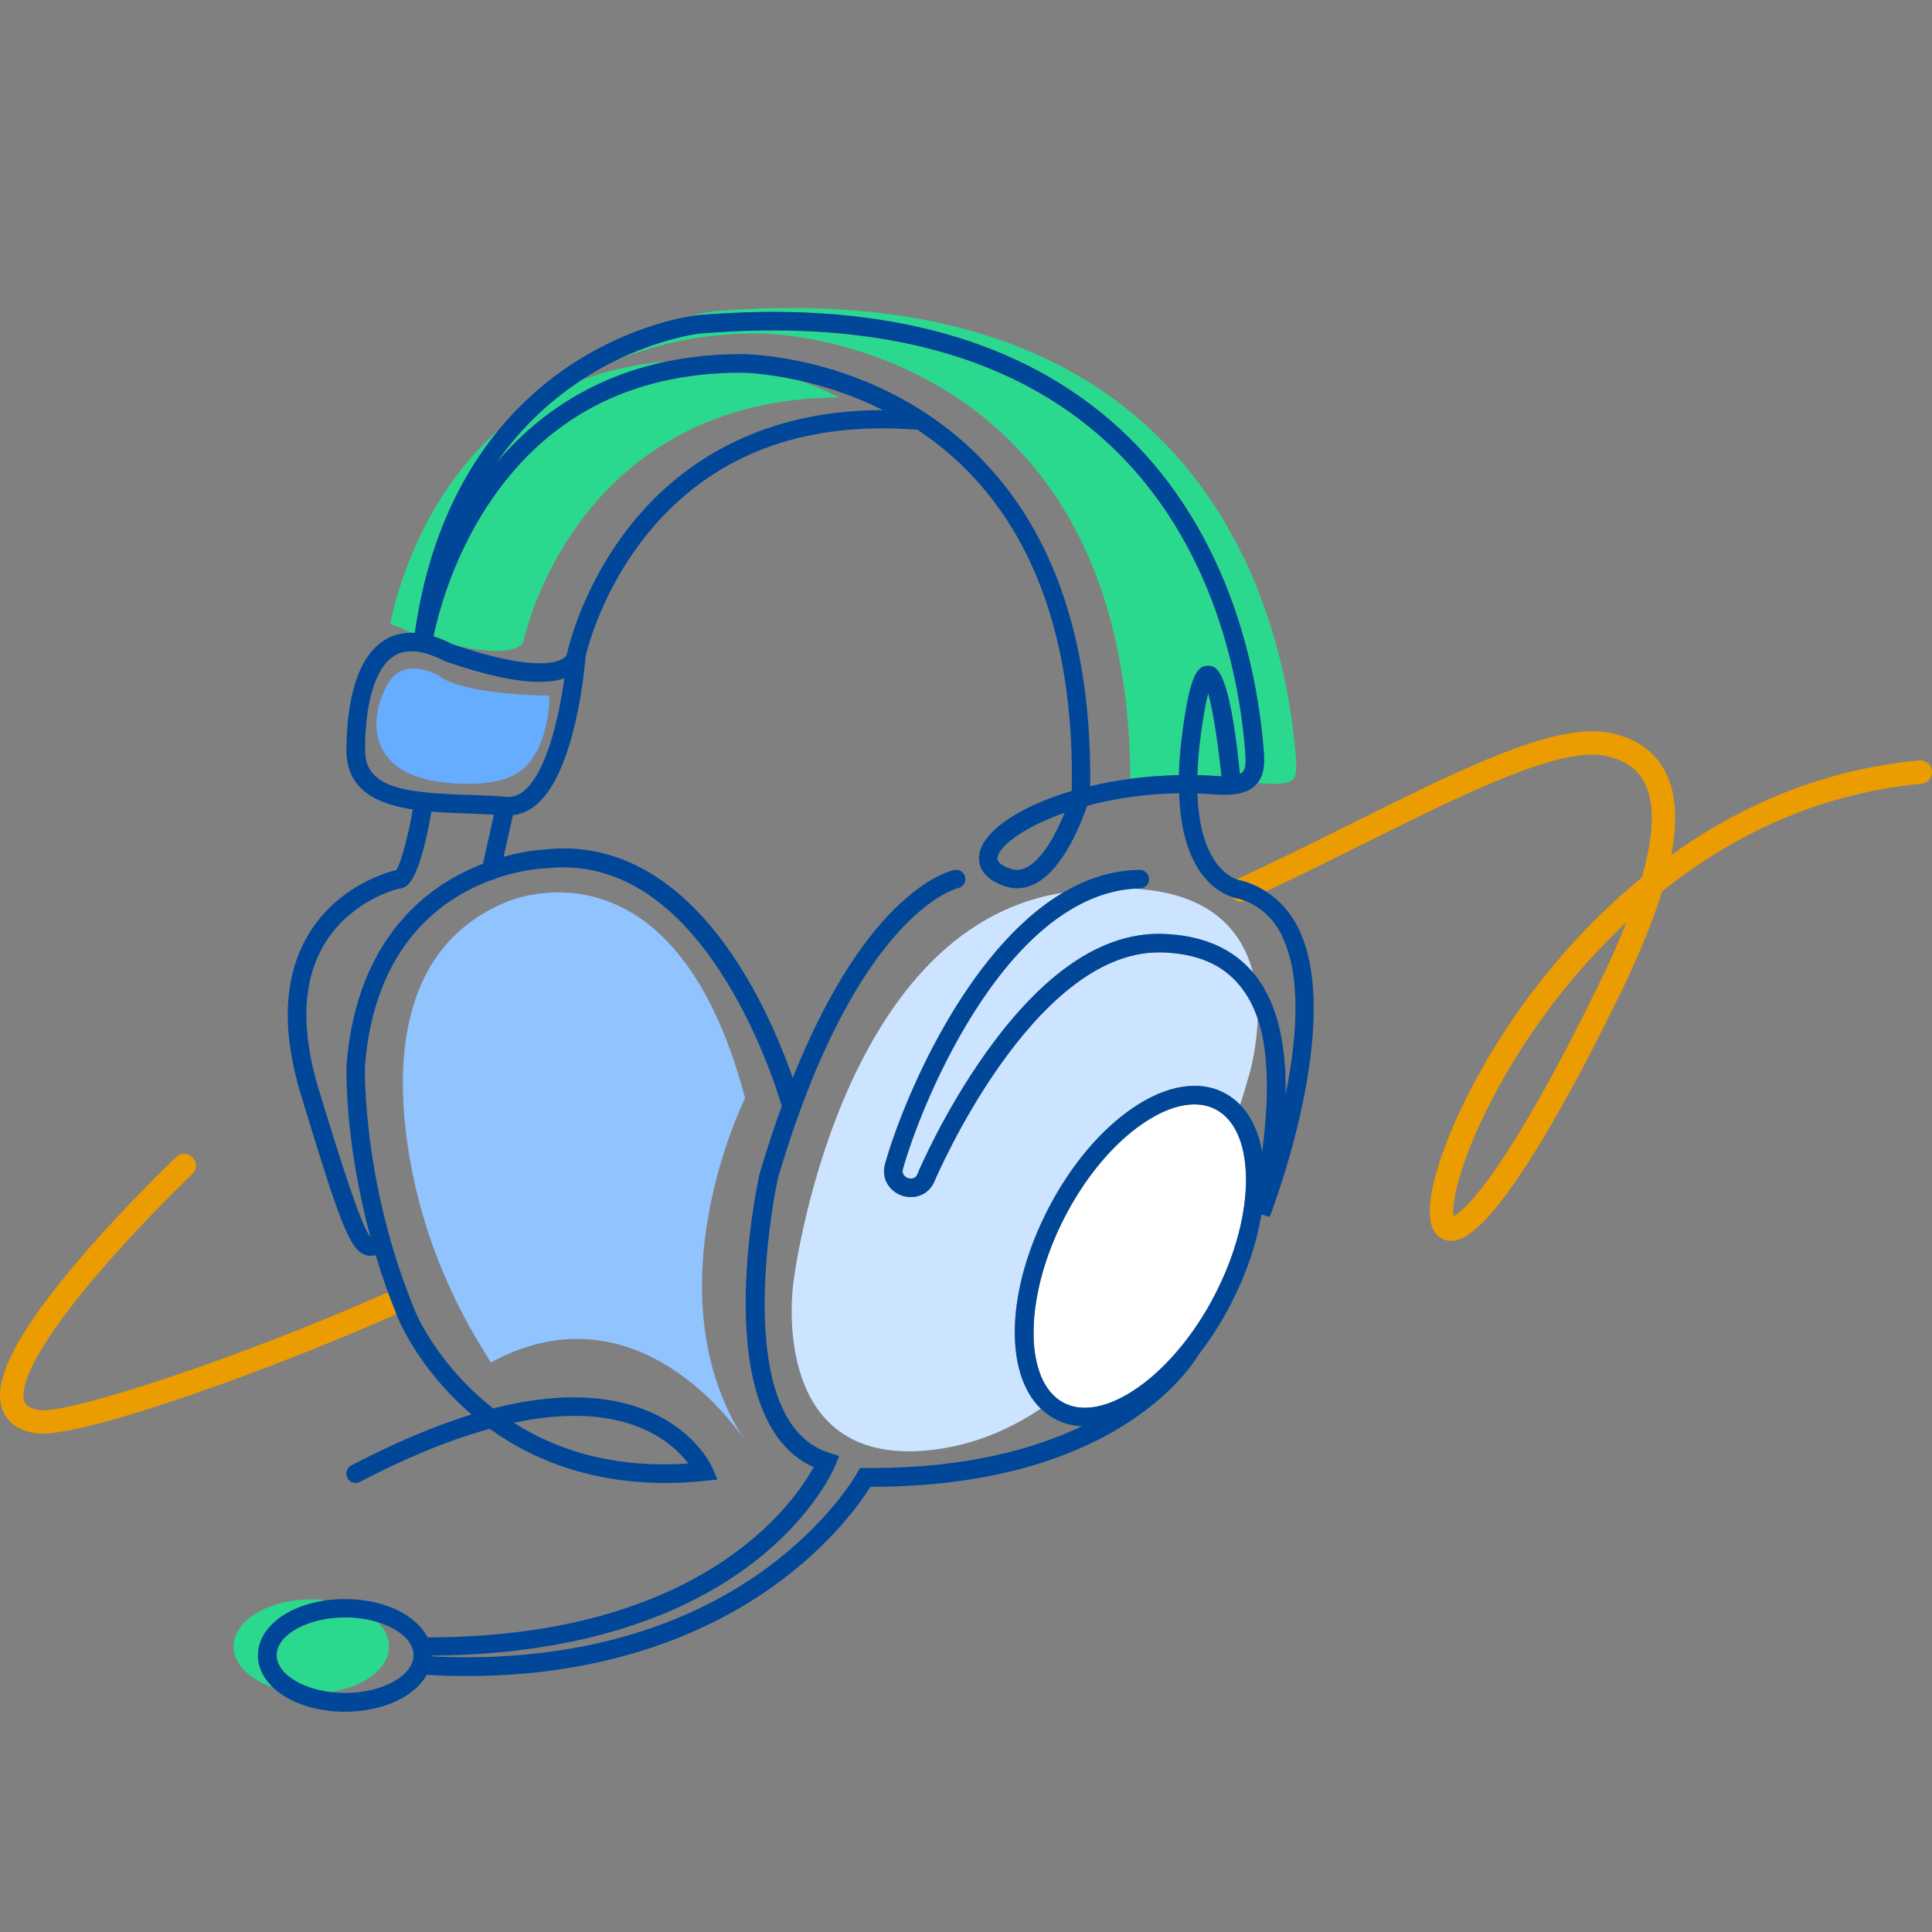
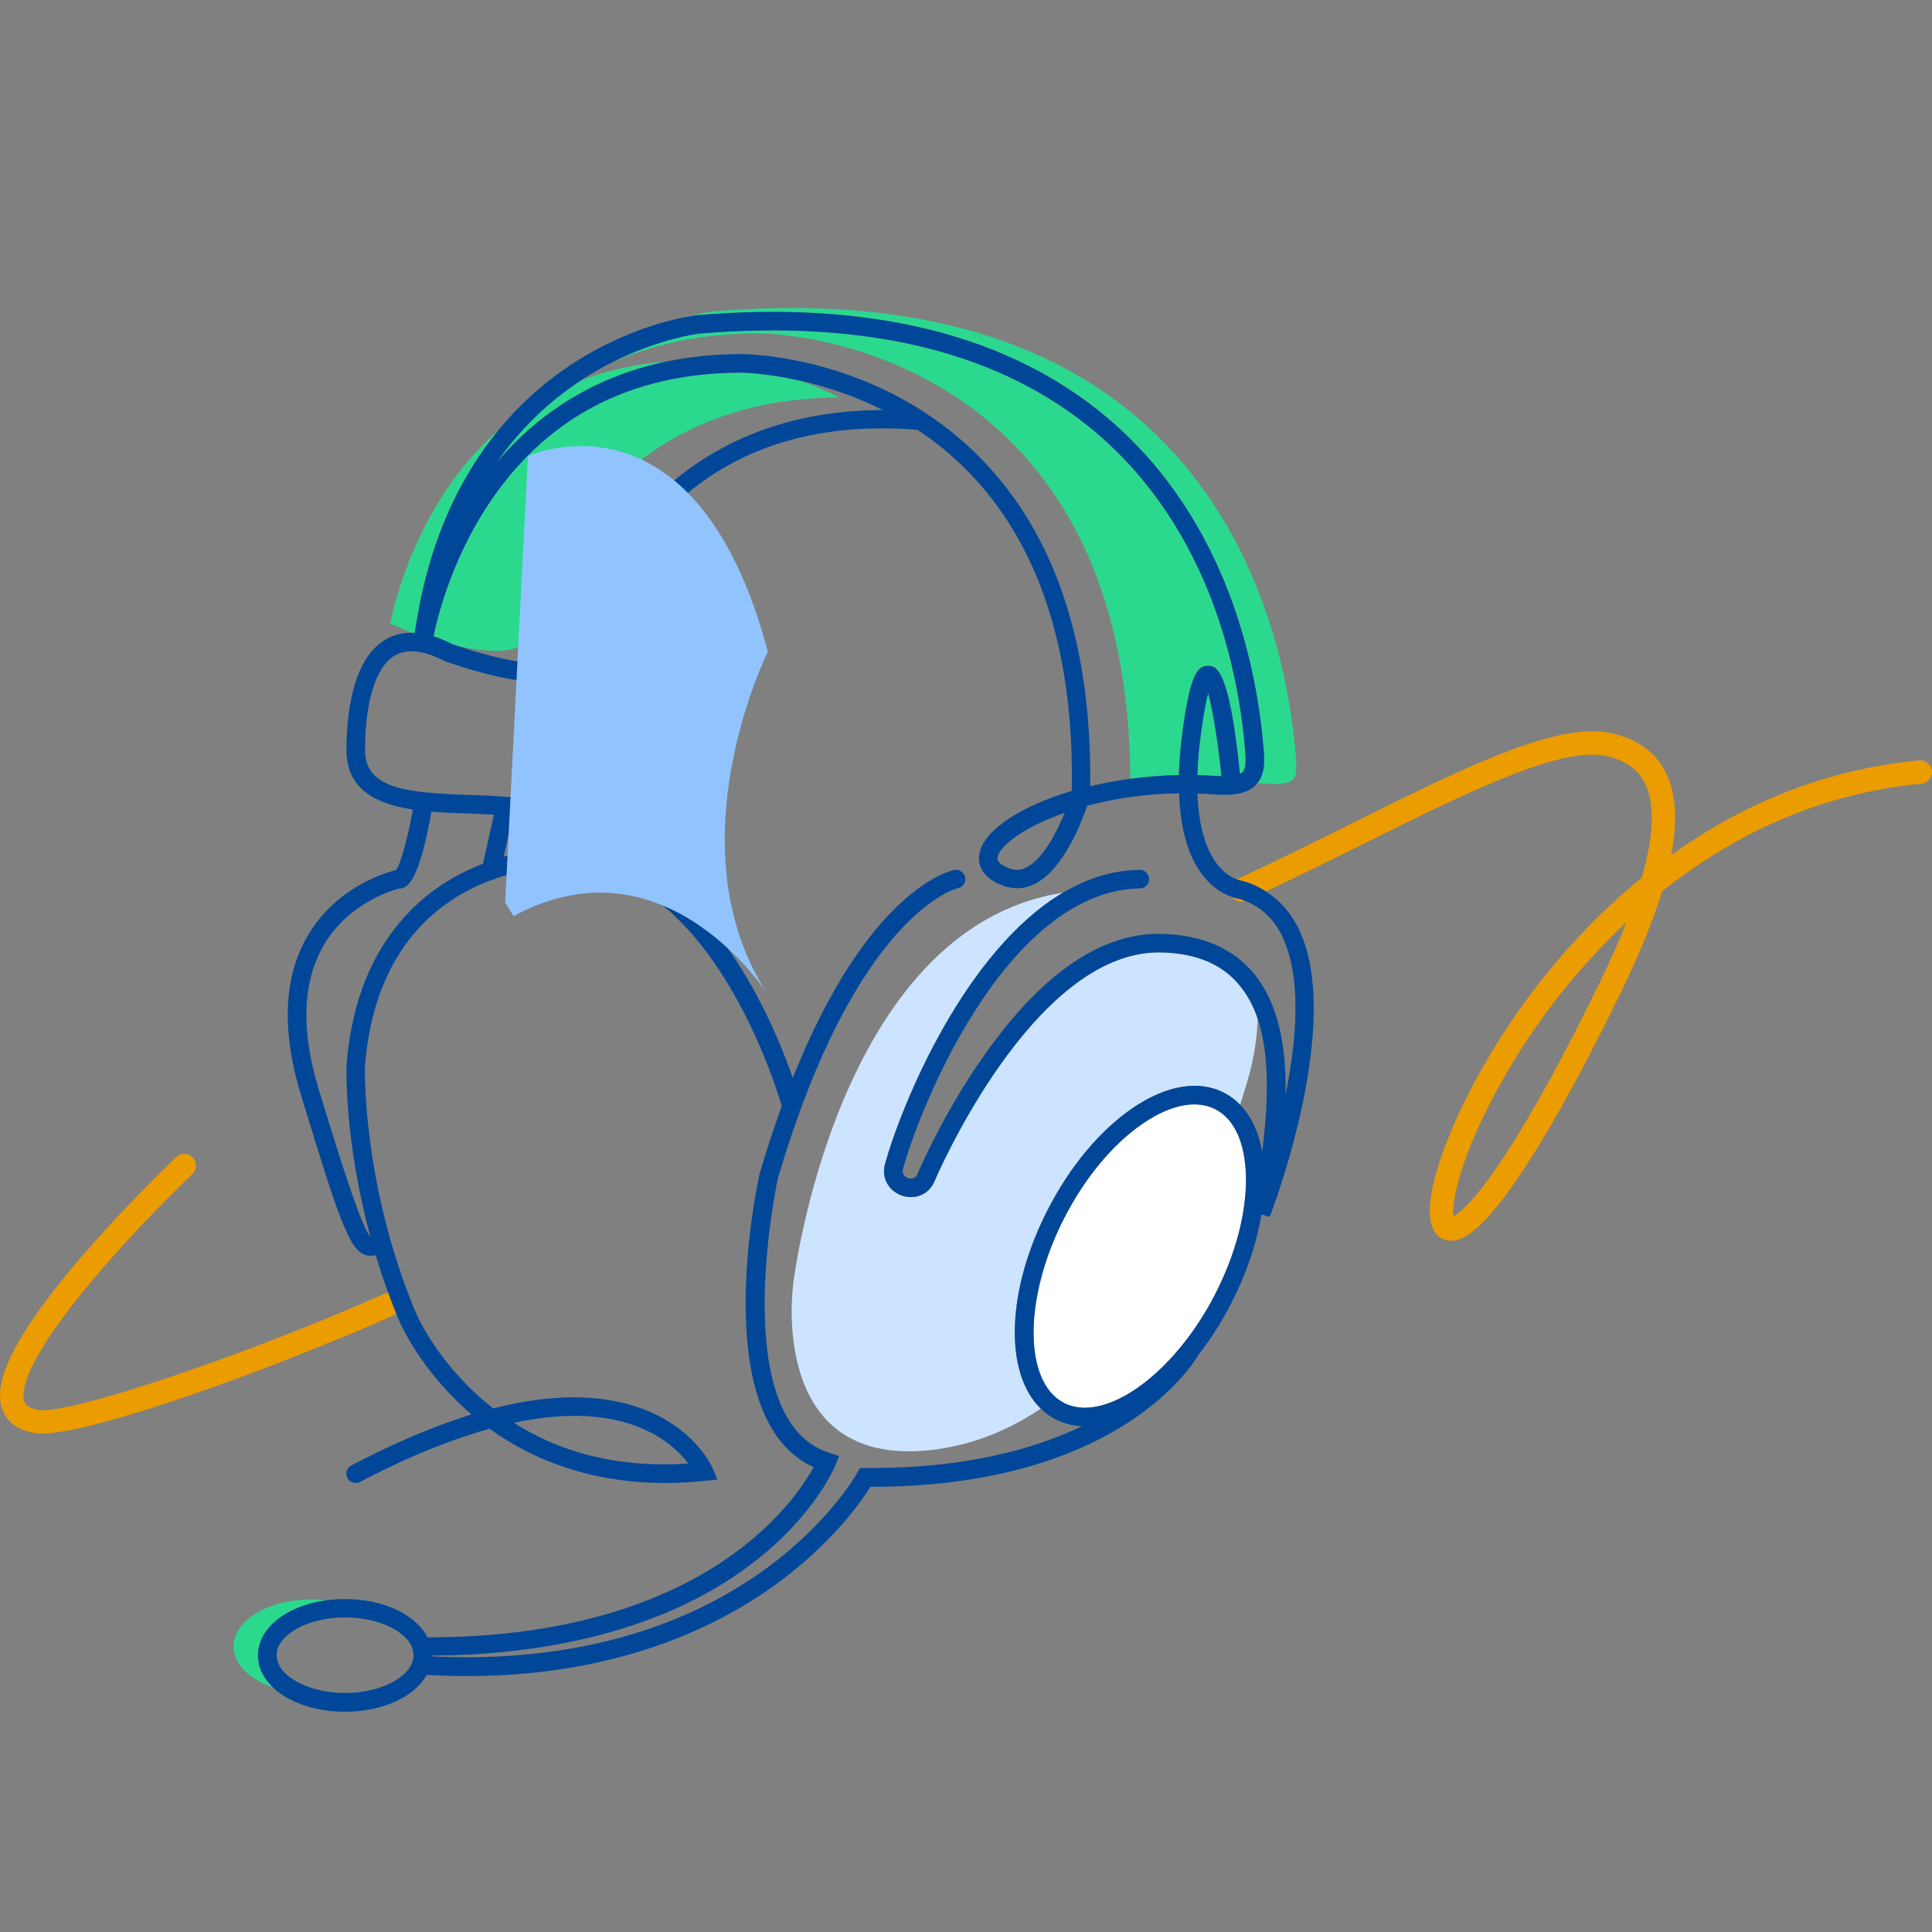
<svg xmlns="http://www.w3.org/2000/svg" fill="none" height="64" viewBox="0 0 64 64" width="64">
  <rect x="0" y="0" width="64" height="64" fill="#808080" stroke="none" />
  <path d="m10.791 53.01c-.156-.018-.314-.027-.478-.027-1.422 0-2.575.699-2.575 1.559 0 .585.533 1.094 1.321 1.361-.321-.302-.509-.67-.509-1.072 0-.903.944-1.637 2.241-1.821z" fill="#2bd98e" />
-   <path d="m12.888 54.54c0-.294-.137-.569-.372-.803-.324-.1-.695-.158-1.083-.158-1.23 0-2.268.573-2.268 1.252 0 .586.775 1.093 1.778 1.221 1.117-.17 1.945-.78 1.945-1.51z" fill="#2bd98e" />
-   <path d="m37.595 29.439c-1.265.069-3.126.798-5.092 3.729-1.409 2.101-2.292 4.474-2.591 5.546-.062.22.115.297.17.315.054.018.237.058.315-.152l.009-.022c.032-.076.855-2.018 2.251-3.975 1.91-2.679 3.878-4.005 5.863-3.941 1.301.042 2.304.474 2.986 1.282-.35-1.361-1.371-2.627-3.91-2.781z" fill="#cce4ff" />
  <path d="m26.279 42.513s-.88 6.076 4.487 5.529c1.385-.141 2.618-.647 3.708-1.377-1.214-1.178-1.151-3.912.247-6.62.731-1.417 1.719-2.597 2.783-3.327 1.12-.767 2.201-.951 3.043-.516.198.102.376.237.533.399.167-.515.249-.822.249-.822s.301-.905.332-2.032c-.163-.486-.371-.818-.57-1.068-.573-.721-1.421-1.09-2.591-1.128-.038 0-.075-.001-.114-.001-4.191 0-7.385 7.472-7.417 7.548-.197.507-.688.64-1.077.514-.397-.128-.721-.535-.573-1.064.564-2.018 2.654-7.058 5.889-8.974-7.516 1.16-8.93 12.937-8.93 12.937z" fill="#cce4ff" />
  <g fill="#2bd98e">
    <path d="m36.703 13.863c4.008 3.407 4.951 8.354 5.157 11.001.03.384.034.779-.207 1.077.096.005.192.01.289.018.051.004.1.006.145.008.342.013.538-.029.651-.084.043-.021.074-.043.096-.065.115-.115.121-.367.095-.709-.212-2.722-1.179-7.809-5.275-11.293-3.324-2.825-8.043-4.002-14.026-3.501-.005 0-.349.04-.899.184.223-.043.358-.057.379-.06 5.782-.486 10.354.666 13.597 3.423z" />
    <path d="m31.625 13.123c.671.439 1.338.973 1.97 1.621 2.526 2.588 3.818 6.305 3.849 11.056.517-.07 1.055-.113 1.606-.123.013-.458.054-.949.126-1.476.244-1.802.474-2.144.835-2.144h.013c.245.005.693.016 1.049 3.581.04-.019.069-.04.088-.061.108-.108.113-.345.088-.666-.198-2.551-1.105-7.318-4.943-10.58-3.113-2.647-7.535-3.751-13.142-3.279-.01 0-1.304.149-2.893.954 1.332-.588 2.933-.963 4.85-.963.163 0 3.378.029 6.505 2.082z" />
    <path d="m39.784 24.282c-.07.518-.108.981-.121 1.395.22.005.441.014.662.031.048.004.092.005.135.008-.109-1.056-.28-2.18-.441-2.748-.065.241-.146.644-.237 1.315z" />
    <path d="m16.535 14.223c-.701.612-1.327 1.344-1.877 2.198-1.15 1.787-1.601 3.587-1.735 4.247.197.062.402.146.614.255.038.013.074.025.11.038.032 0 .064 0 .096.003.433-3.068 1.542-5.231 2.792-6.742z" />
    <path d="m15.113 21.385c1.349.306 1.885.143 2.074.032.114-.066.146-.135.154-.159l-.004-.035.01-.004s.001-.008.004-.014c0-.001 0-.003.001-.003.048-.223.538-2.294 2.157-4.295 1.419-1.754 3.98-3.738 8.3-3.738-.449-.226-.89-.409-1.313-.56-1.134-.255-1.917-.264-1.935-.264-3.694 0-6.539 1.505-8.456 4.471-1.156 1.79-1.611 3.603-1.747 4.265.198.062.404.148.618.257.045.015.091.031.136.047z" />
    <path d="m22.105 11.972c-1.023.082-1.973.29-2.85.622-.027.018-.054.035-.083.054-1.075.722-1.98 1.612-2.713 2.663 1.209-1.424 3.013-2.8 5.644-3.34z" />
  </g>
  <path d="m63.577 25.189c-2.951.279-5.704 1.331-8.213 3.134.215-1.134.157-2.031-.17-2.704-.338-.697-.954-1.147-1.831-1.336-1.789-.389-4.925 1.174-8.558 2.983-1.25.622-2.542 1.266-3.843 1.861.106.04.178.048.184.049l.065.012c.268.082.512.196.736.338 1.087-.511 2.161-1.045 3.205-1.564 3.356-1.671 6.523-3.249 8.046-2.919.64.139 1.064.438 1.296.916.331.68.294 1.722-.108 3.114-.36.294-.715.605-1.064.933-3.147 2.949-4.706 6.164-5.23 7.41-.447 1.063-1.102 2.934-.459 3.523.067.062.214.165.433.165.123 0 .27-.032.439-.123 1.082-.577 2.921-3.446 5.176-8.08.617-1.268 1.076-2.39 1.377-3.371 2.597-2.074 5.481-3.273 8.589-3.567.214-.021.371-.21.35-.424-.021-.214-.21-.369-.424-.35zm-10.591 7.371c-2.491 5.118-4.131 7.349-4.837 7.731-.047-.292.054-1.13.662-2.574.505-1.2 2.008-4.298 5.046-7.144.006-.006.014-.013.021-.019-.244.618-.54 1.287-.89 2.006z" fill="#eb9c00" />
  <path d="m40.822 29.727c.1.123.266.174.42.124-.06-.023-.12-.047-.183-.067-.048-.006-.131-.022-.236-.057z" fill="#eb9c00" />
  <path d="m12.729 42.86c-4.578 2.034-10.462 4.01-11.443 3.848-.377-.062-.446-.209-.468-.257-.062-.131-.14-.551.476-1.62.577-1.002 1.636-2.346 3.063-3.886 1.084-1.169 2.004-2.045 2.013-2.053.156-.148.162-.394.014-.549-.148-.156-.394-.162-.55-.014-.009.009-.946.901-2.048 2.088-1.487 1.605-2.552 2.959-3.166 4.026-.595 1.034-.759 1.8-.504 2.341.176.372.527.605 1.043.691.065.01.14.015.227.015 1.765 0 7.826-2.216 11.661-3.921.031-.014.058-.032.084-.053-.095-.232-.183-.461-.267-.69-.044.003-.089.012-.134.031z" fill="#eb9c00" />
  <path d="m40.263 36.748c-.21-.109-.446-.162-.7-.162-.511 0-1.098.216-1.715.639-.981.673-1.899 1.774-2.584 3.102-1.361 2.636-1.371 5.451-.022 6.147.21.109.443.161.693.161 1.348 0 3.157-1.514 4.306-3.739.686-1.327 1.052-2.714 1.032-3.902-.018-1.121-.377-1.918-1.01-2.245z" fill="#fff" />
  <path d="m41.147 29.177c-.006 0-.078-.009-.184-.049-.159-.06-.399-.192-.63-.485-.308-.389-.622-1.094-.667-2.355.202.005.408.015.617.031.196.014.369.013.526 0h.021c.006 0 .013-.003.019-.004.332-.035.577-.135.749-.307.022-.022.039-.047.058-.07.241-.298.237-.693.207-1.077-.206-2.645-1.151-7.594-5.157-11.001-3.247-2.754-7.821-3.906-13.601-3.42-.021.003-.156.017-.379.06-.691.131-2.232.526-3.871 1.621-.743.496-1.558 1.178-2.321 2.102-1.248 1.511-2.358 3.674-2.792 6.742-.032-.001-.065-.003-.096-.003-.332-.004-.634.075-.903.24-1.102.671-1.266 2.574-1.266 3.647 0 1.318 1.002 1.785 2.199 1.967-.149.844-.39 1.778-.553 2.009h-.008c-.076.018-1.893.425-2.917 2.163-.804 1.366-.88 3.144-.228 5.283 1.343 4.403 1.652 5.328 2.306 5.328.053 0 .11-.008.169-.018.123.407.262.824.417 1.249.084.228.174.458.267.69.027.066.053.132.08.198.026.064.656 1.56 2.223 2.973.061.054.123.109.188.165-1.225.377-2.553.94-3.982 1.689-.15.079-.209.264-.13.415.054.105.162.165.272.165.048 0 .097-.012.142-.035 1.262-.661 2.771-1.338 4.299-1.759 1.516 1.093 3.84 2.068 7.131 1.724l.413-.043-.163-.382c-.023-.054-.594-1.347-2.394-1.987-1.343-.478-2.971-.472-4.869.013-.162-.127-.321-.259-.477-.399-1.474-1.321-2.082-2.756-2.088-2.771-1.755-4.201-1.69-7.986-1.686-8.163.314-4.005 2.547-5.565 4.194-6.172.052-.005.101-.022.144-.052.88-.302 1.562-.332 1.639-.334h.026c5.156-.596 7.538 6.963 7.806 7.875-.249.687-.495 1.431-.735 2.244l-.005.021c-.075.34-1.739 8.106 1.795 9.697-.644 1.176-3.685 5.635-12.79 5.638-.376-.745-1.444-1.269-2.736-1.269-.222 0-.435.015-.641.045-1.297.184-2.241.918-2.241 1.821 0 .402.187.77.509 1.072.516.483 1.378.794 2.373.794 1.264 0 2.313-.502 2.711-1.221.456.026.901.04 1.332.04 4.889 0 8.176-1.571 10.125-2.96 1.952-1.392 2.943-2.833 3.238-3.31h.029c7.998 0 10.553-3.882 10.855-4.392.386-.496.747-1.058 1.065-1.676.505-.979.848-1.993 1.004-2.951l.275.08c.101-.262 2.465-6.46.958-9.548-.259-.533-.622-.941-1.076-1.23-.223-.141-.468-.257-.736-.338l-.065-.012zm-20.164 18.031c.985.345 1.54.902 1.82 1.274-2.205.148-4.142-.306-5.78-1.351 1.396-.295 2.774-.34 3.961.076zm-9.551 8.874c-.167 0-.332-.012-.49-.031-1.003-.127-1.778-.634-1.778-1.221 0-.679 1.038-1.252 2.268-1.252.39 0 .759.058 1.083.158.699.216 1.185.63 1.185 1.094 0 .679-1.038 1.252-2.268 1.252zm28.895-30.375c-.222-.017-.443-.025-.662-.031.012-.413.049-.876.121-1.395.091-.67.174-1.073.237-1.315.161.568.332 1.691.441 2.748-.043-.001-.087-.004-.135-.008zm-21.154-13.06c.027-.018.054-.036.083-.054.346-.227.687-.422 1.016-.588 1.589-.805 2.882-.953 2.893-.954 5.607-.472 10.028.632 13.142 3.279 3.838 3.264 4.745 8.029 4.943 10.58.025.321.019.557-.088.666-.021.021-.049.041-.088.061-.355-3.566-.804-3.576-1.049-3.581-.004 0-.009 0-.013 0-.362 0-.591.342-.835 2.144-.071.527-.113 1.019-.126 1.476-.55.01-1.087.053-1.606.123-.463.062-.911.144-1.332.245.058-4.684-1.155-8.331-3.608-10.844-3.35-3.431-7.754-3.47-7.941-3.47-.89 0-1.707.087-2.457.24-2.632.54-4.435 1.916-5.644 3.34.732-1.052 1.637-1.942 2.713-2.663zm-3.065 4.169c1.917-2.968 4.762-4.471 8.456-4.471.018 0 .801.009 1.935.264.791.177 1.754.476 2.75.976-4.32 0-6.88 1.983-8.299 3.735-1.678 2.074-2.142 4.221-2.162 4.312l-.01.004.003.035c-.008.023-.04.092-.154.158-.245.143-1.076.376-3.512-.446-.045-.016-.089-.03-.136-.047-.214-.109-.42-.194-.618-.257.136-.661.591-2.474 1.747-4.265zm-.111 11.796c-.331.127-.679.288-1.033.495-1.436.837-3.207 2.587-3.484 6.172v.014c-.005.127-.069 2.523.791 5.677-.301-.31-1.038-2.671-1.711-4.877-.599-1.964-.543-3.573.166-4.785.803-1.373 2.224-1.803 2.481-1.87.082 0 .163-.025.236-.072.407-.264.699-1.612.848-2.478.4.034.807.047 1.195.061.305.01.598.021.875.038l-.363 1.628zm-.491-2.28c-2.061-.07-3.413-.21-3.413-1.484 0-1.609.354-2.748.972-3.124.403-.246.96-.188 1.656.171.006.004.014.005.021.008s.013.006.019.009c1.303.451 2.342.676 3.112.676.323 0 .596-.04.823-.12-.17 1.229-.573 3.085-1.327 3.721-.191.161-.388.229-.603.209-.395-.038-.815-.052-1.26-.067zm24.737 16.562c-1.148 2.225-2.958 3.739-4.306 3.739-.249 0-.482-.052-.693-.161-1.349-.696-1.339-3.511.022-6.147.686-1.327 1.603-2.429 2.584-3.102.617-.423 1.204-.639 1.715-.639.254 0 .49.053.7.162.632.327.99 1.124 1.01 2.245.019 1.19-.346 2.575-1.032 3.902zm2.231-11.87c.656 1.341.481 3.418.112 5.243.029-1.534-.216-2.969-1.012-3.971-.021-.026-.044-.052-.065-.078-.682-.807-1.685-1.239-2.986-1.282-1.984-.064-3.953 1.262-5.863 3.941-1.396 1.957-2.219 3.9-2.251 3.975l-.009.022c-.078.211-.261.17-.315.152-.056-.018-.232-.093-.17-.315.299-1.071 1.182-3.445 2.591-5.546 1.966-2.932 3.827-3.66 5.092-3.729.056-.003.11-.005.163-.006.17-.003.306-.141.303-.311-.003-.169-.139-.303-.307-.303h-.004c-.911.01-1.759.293-2.542.756-3.235 1.916-5.324 6.956-5.889 8.974-.148.529.176.936.573 1.064.389.126.88-.008 1.077-.514.032-.076 3.225-7.548 7.417-7.548.038 0 .075 0 .114.001 1.17.038 2.018.407 2.591 1.128.198.25.407.582.57 1.068.286.854.434 2.189.148 4.404-.118-.649-.365-1.177-.728-1.551-.157-.162-.334-.295-.533-.399-.842-.435-1.923-.252-3.043.516-1.063.728-2.052 1.91-2.783 3.327-1.399 2.709-1.462 5.441-.247 6.62.145.141.307.261.489.355.272.14.566.215.875.229-1.594.761-3.853 1.384-6.975 1.384-.065 0-.131 0-.196 0h-.184l-.088.159c-.009.017-.949 1.703-3.178 3.284-3.612 2.561-7.87 2.949-10.902 2.797 0-.009 0-.017 0-.026 3.133-.018 7.419-.59 10.656-3.098 2.024-1.568 2.671-3.14 2.698-3.207l.124-.308-.316-.1c-3.38-1.059-1.783-8.772-1.713-9.096 2.596-8.799 5.931-9.606 5.962-9.613.167-.032.276-.193.244-.359-.032-.167-.193-.275-.359-.244-.131.025-2.853.623-5.354 6.89-.295-.852-.84-2.223-1.677-3.577-1.787-2.893-4.049-4.273-6.537-3.991-.099.004-.635.036-1.363.24l.307-1.378c.279-.03.542-.146.781-.35 1.3-1.099 1.601-4.574 1.628-4.919.048-.206.534-2.189 2.05-4.053 2.107-2.591 5.117-3.748 8.943-3.444.577.382 1.148.84 1.686 1.392 2.36 2.421 3.512 5.979 3.424 10.573-1.698.504-2.897 1.292-3.056 2.062-.047.226-.06.781.819 1.087.143.049.285.074.426.074.205 0 .407-.052.607-.154.908-.469 1.501-1.956 1.715-2.578.871-.235 1.901-.397 3.046-.415.039 1.214.314 2.142.824 2.768.336.411.702.592.946.673.105.035.189.051.236.057.064.019.123.043.183.067.547.218.951.603 1.23 1.174zm-7.206-4.097c-.274.673-.723 1.529-1.257 1.804-.187.096-.362.111-.548.045-.308-.107-.45-.236-.419-.384.08-.39.897-1.002 2.225-1.467z" fill="#004799" />
-   <path d="m16.734 29.895c-3.379 1.428-3.676 5.046-3.222 8.098.352 2.373 1.212 4.643 2.468 6.686l.279.454c5.038-2.733 8.423 2.597 8.423 2.597-3.212-4.92 0-11.354 0-11.354-2.391-9.03-7.947-6.482-7.947-6.482z" fill="#91c4ff" />
-   <path d="m18.196 23.044s-2.834-.005-3.683-.675c0 0-1.143-.658-1.671.294-.699 1.262-.521 2.802 1.443 3.191 0 0 2.129.428 3.05-.389.894-.793.862-2.421.862-2.421z" fill="#66adff" />
+   <path d="m16.734 29.895l.279.454c5.038-2.733 8.423 2.597 8.423 2.597-3.212-4.92 0-11.354 0-11.354-2.391-9.03-7.947-6.482-7.947-6.482z" fill="#91c4ff" />
</svg>